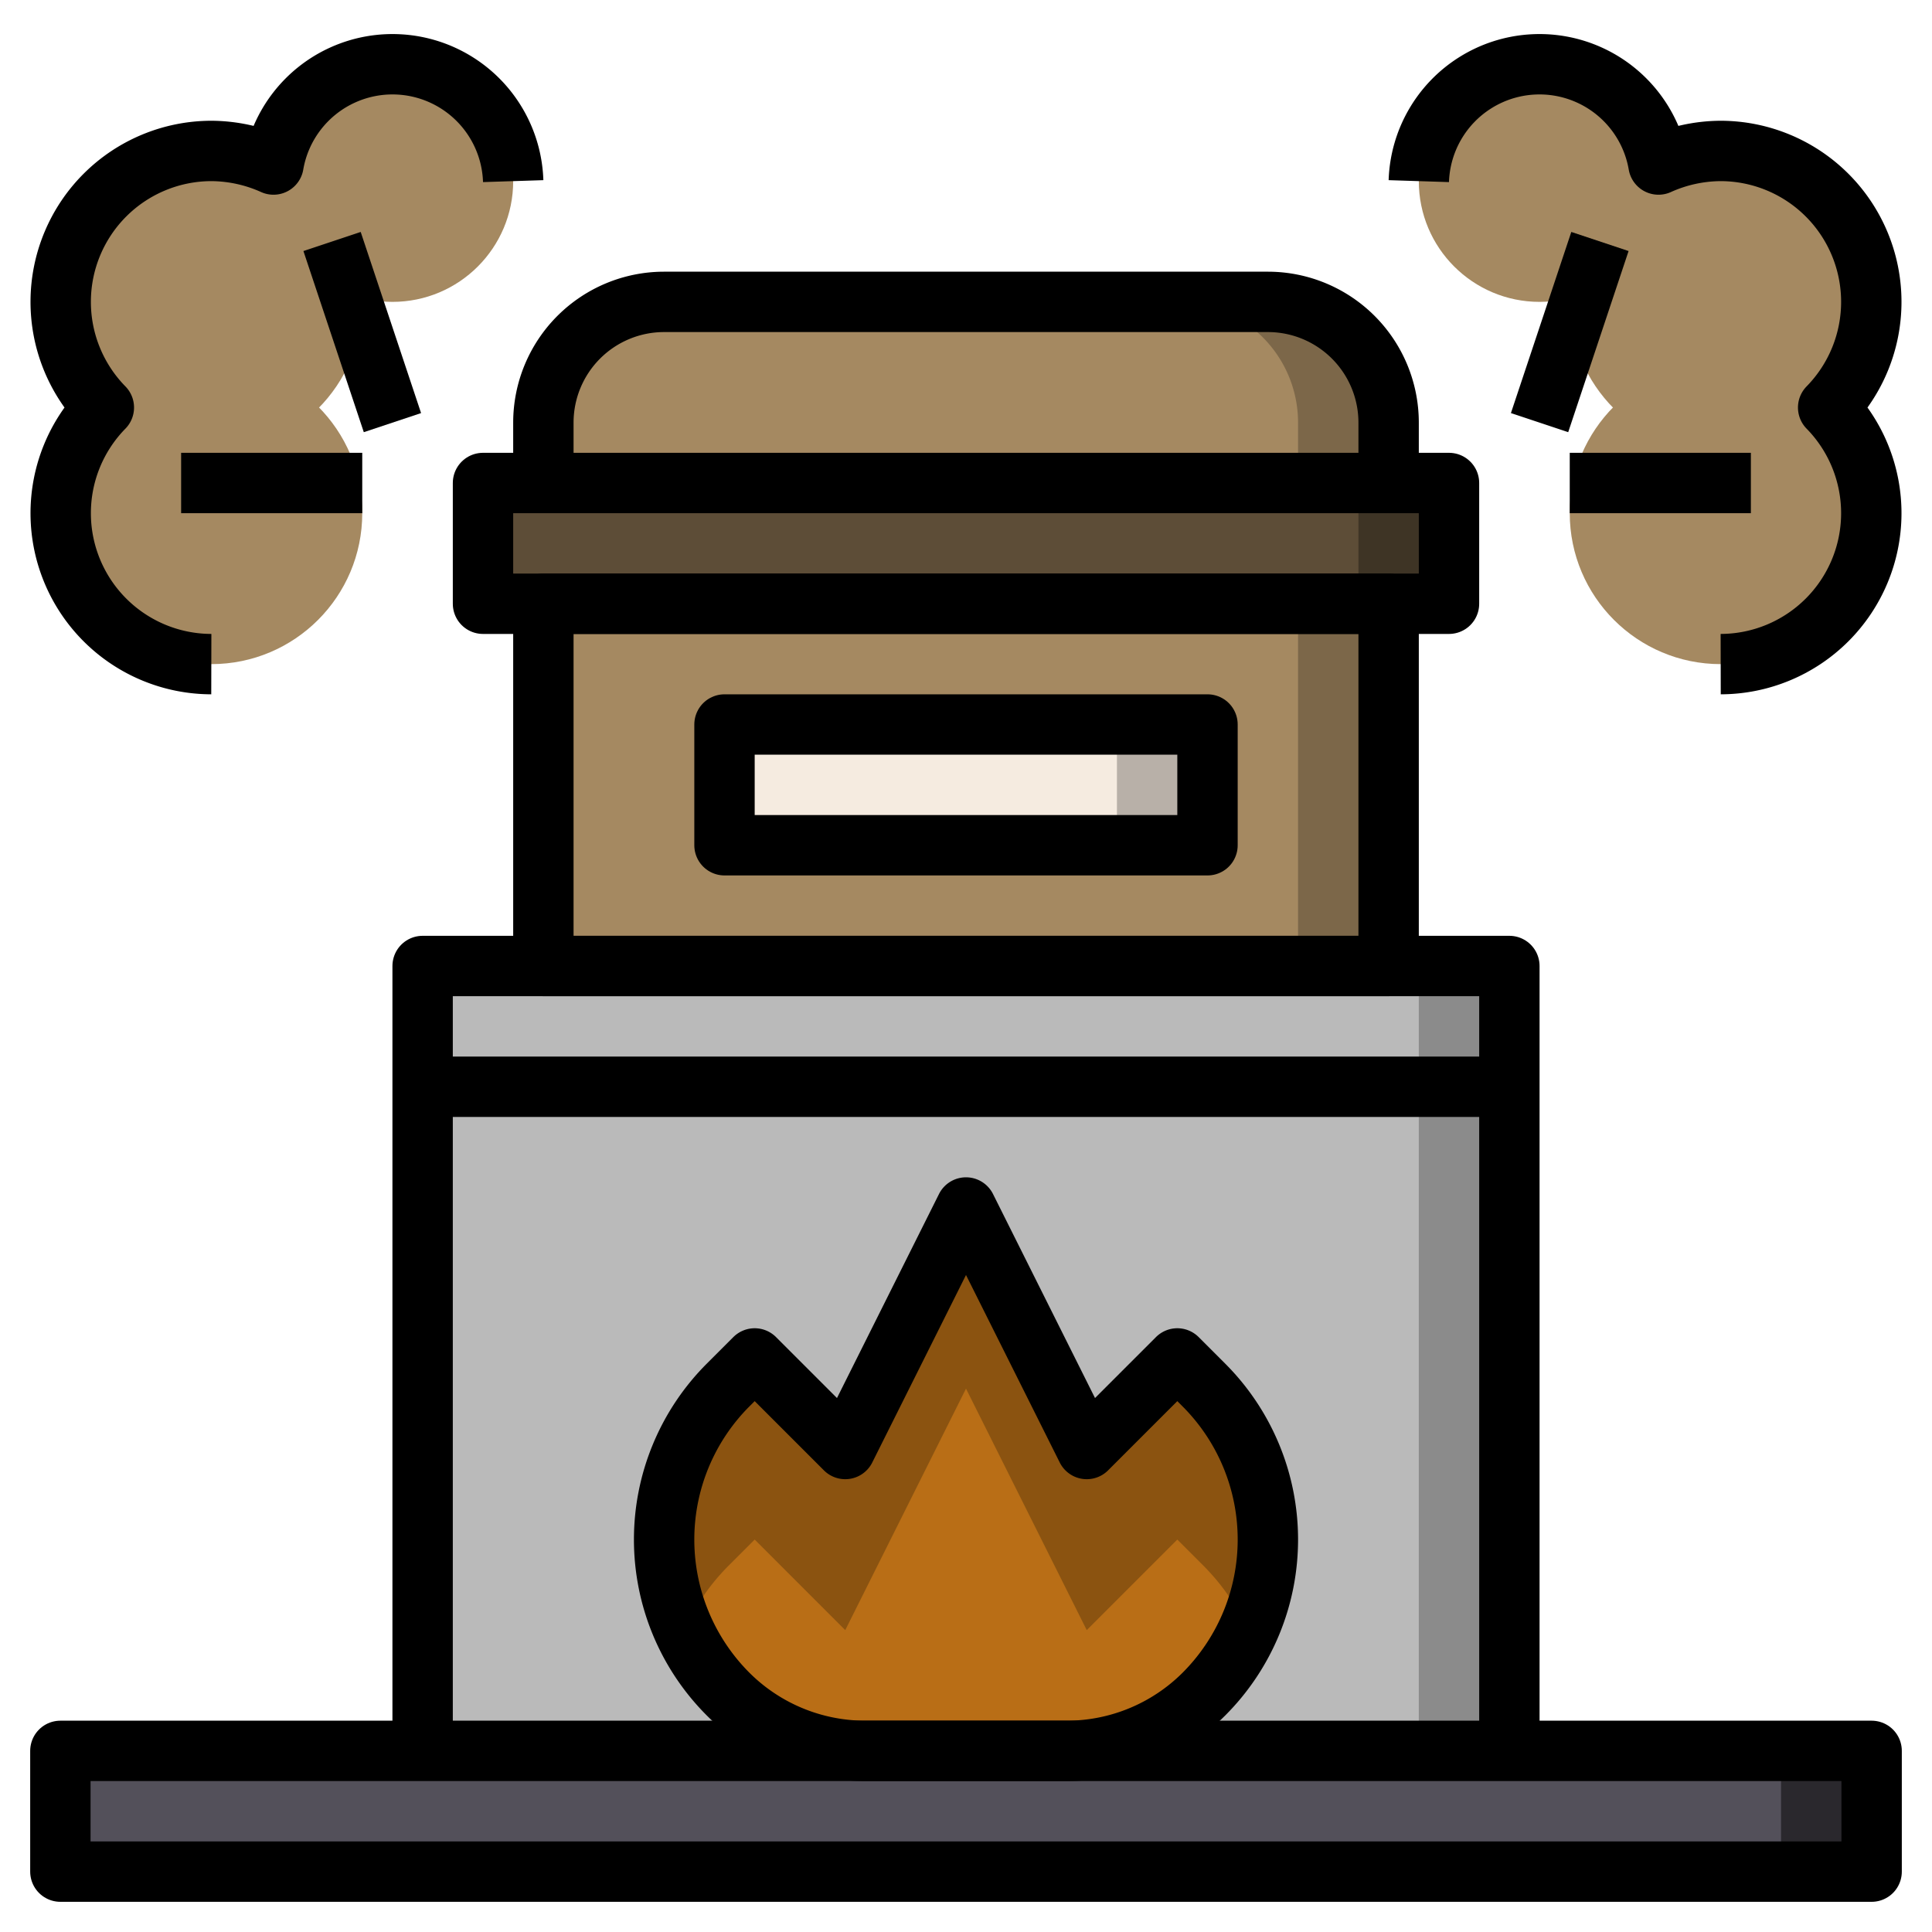
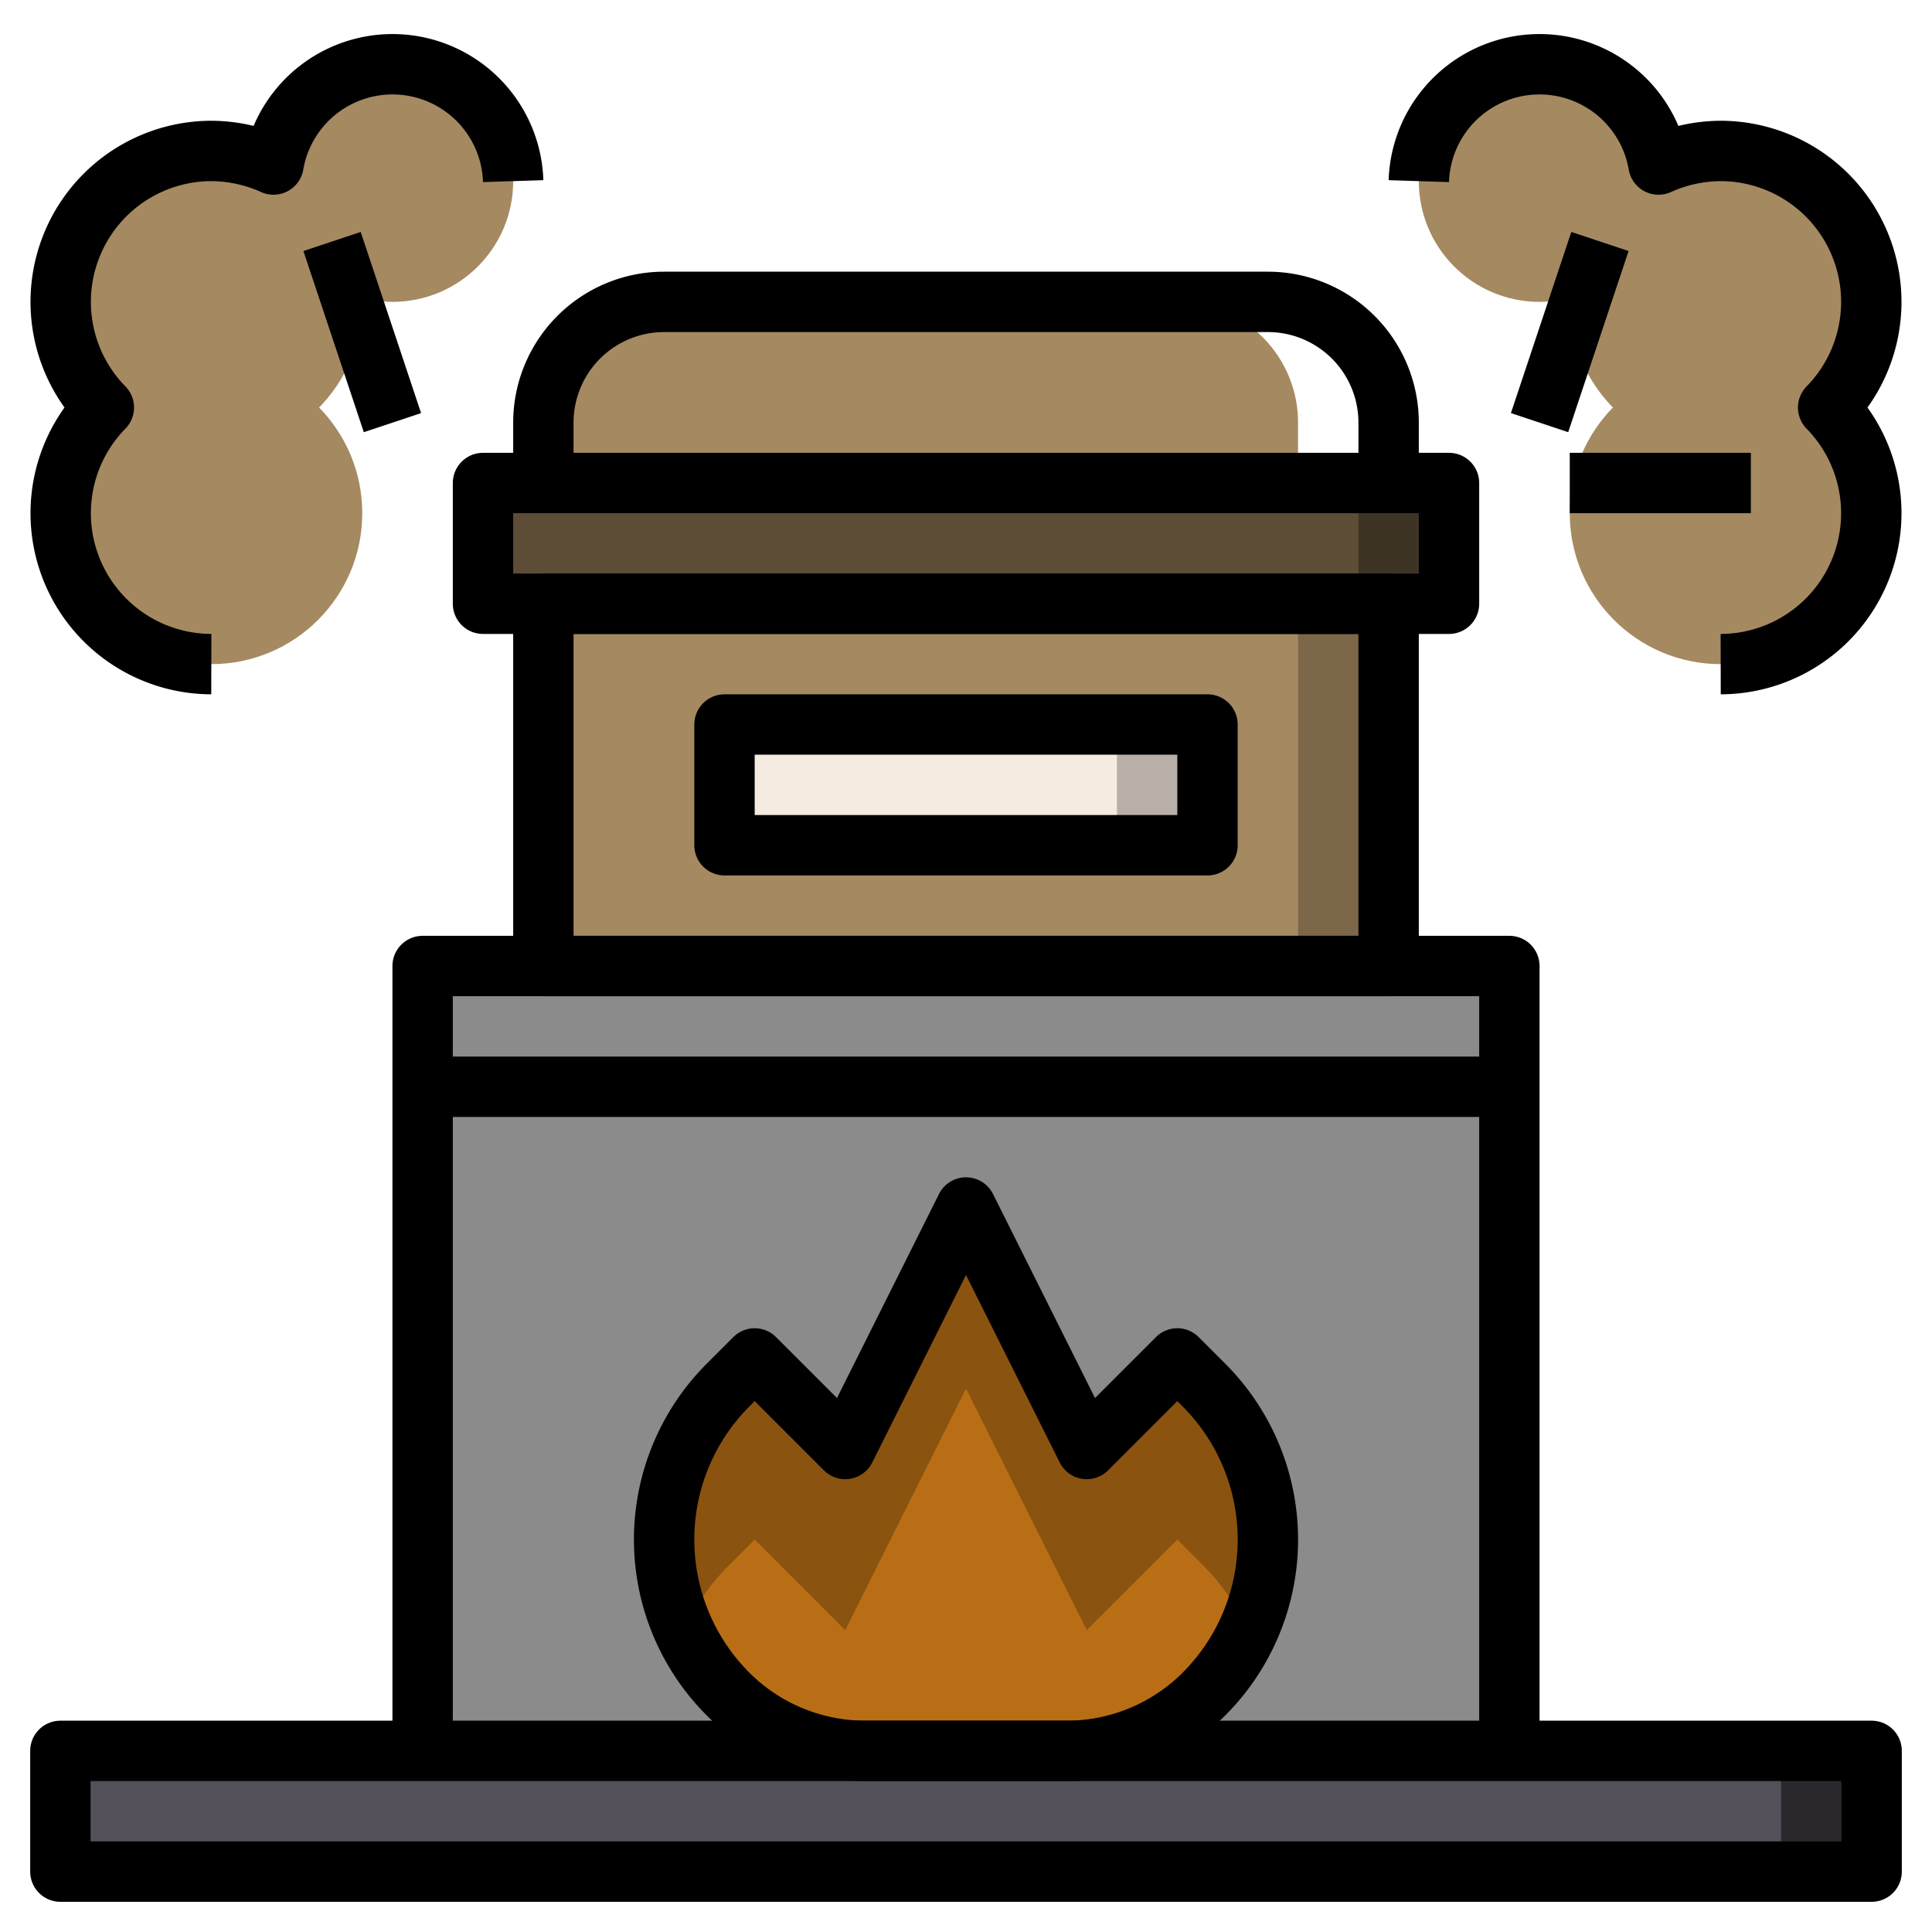
<svg xmlns="http://www.w3.org/2000/svg" width="800px" height="800px" viewBox="0 0 64 64">
  <defs>
    <style>.cls-1{fill:#a58961;}.cls-2{fill:#7c6749;}.cls-3{fill:#3e3425;}.cls-4{fill:#5d4d37;}.cls-5{fill:#b8b0a8;}.cls-6{fill:#f5ebe0;}.cls-7{fill:#8b8b8b;}.cls-8{fill:#bababa;}.cls-9{fill:#8b5310;}.cls-10{fill:#b96e16;}.cls-11{fill:#2a282d;}.cls-12{fill:#53505a;}.cls-13{fill:none;stroke:#000000;stroke-linejoin:round;stroke-width:2px;}</style>
  </defs>
  <title />
  <g data-name="Layer 16" id="Layer_16">
    <circle class="cls-1" cx="13" cy="6" r="4" />
    <circle class="cls-1" cx="7" cy="17" r="5" />
    <circle class="cls-1" cx="7" cy="10" r="5" />
    <circle class="cls-1" cx="51" cy="6" r="4" />
    <circle class="cls-1" cx="57" cy="17" r="5" />
    <circle class="cls-1" cx="57" cy="10" r="5" />
-     <path class="cls-2" d="M18,16V14a4,4,0,0,1,4-4H42a4,4,0,0,1,4,4v2Z" />
    <path class="cls-1" d="M39,10H22a4,4,0,0,0-4,4v2H43V14A4,4,0,0,0,39,10Z" />
    <rect class="cls-3" height="4" width="32" x="16" y="16" />
    <rect class="cls-4" height="4" width="29" x="16" y="16" />
    <rect class="cls-2" height="12" width="28" x="18" y="20" />
    <rect class="cls-1" height="12" width="25" x="18" y="20" />
    <rect class="cls-5" height="4" width="16" x="24" y="24" />
    <rect class="cls-6" height="4" width="13" x="24" y="24" />
    <rect class="cls-7" height="26" width="36" x="14" y="32" />
-     <rect class="cls-8" height="26" width="33" x="14" y="32" />
    <path class="cls-9" d="M24.12,56.12h0A7.24,7.24,0,0,1,22,51h0a7.24,7.24,0,0,1,2.12-5.12L25,45l3,3,4-8,4,8,3-3,.88.88A7.24,7.24,0,0,1,42,51h0a7.24,7.24,0,0,1-2.12,5.12h0A6.44,6.44,0,0,1,35.34,58H28.66A6.44,6.44,0,0,1,24.12,56.12Z" />
    <path class="cls-10" d="M39,51l-3,3-4-8-4,8-3-3-.88.88A7.3,7.3,0,0,0,22.66,54a7.3,7.3,0,0,0,1.46,2.12A6.44,6.44,0,0,0,28.66,58h6.68a6.44,6.44,0,0,0,4.54-1.88A7.3,7.3,0,0,0,41.34,54a7.3,7.3,0,0,0-1.46-2.12Z" />
    <rect class="cls-11" height="4" width="60" x="2" y="58" />
    <rect class="cls-12" height="4" width="57" x="2" y="58" />
    <path class="cls-13" d="M24.12,56.12h0A7.24,7.24,0,0,1,22,51h0a7.24,7.24,0,0,1,2.12-5.12L25,45l3,3,4-8,4,8,3-3,.88.88A7.24,7.24,0,0,1,42,51h0a7.24,7.24,0,0,1-2.12,5.12h0A6.44,6.44,0,0,1,35.34,58H28.66A6.44,6.44,0,0,1,24.12,56.12Z" />
    <rect class="cls-13" height="4" width="60" x="2" y="58" />
    <polyline class="cls-13" points="14 58 14 32 50 32 50 58" />
    <rect class="cls-13" height="12" width="28" x="18" y="20" />
    <rect class="cls-13" height="4" width="32" x="16" y="16" />
    <path class="cls-13" d="M18,16V14a4,4,0,0,1,4-4H42a4,4,0,0,1,4,4v2" />
    <rect class="cls-13" height="4" width="16" x="24" y="24" />
    <line class="cls-13" x1="14" x2="50" y1="36" y2="36" />
    <path class="cls-13" d="M17,6a4,4,0,0,0-7.94-.55A5.08,5.08,0,0,0,7,5a5,5,0,0,0-3.56,8.5A5,5,0,0,0,7,22" />
    <path class="cls-13" d="M47,6a4,4,0,0,1,7.94-.55A5.08,5.08,0,0,1,57,5a5,5,0,0,1,3.56,8.5A5,5,0,0,1,57,22" />
    <line class="cls-13" x1="51" x2="53" y1="14" y2="8" />
    <line class="cls-13" x1="52" x2="58" y1="16" y2="16" />
    <line class="cls-13" x1="13" x2="11" y1="14" y2="8" />
-     <line class="cls-13" x1="12" x2="6" y1="16" y2="16" />
  </g>
</svg>